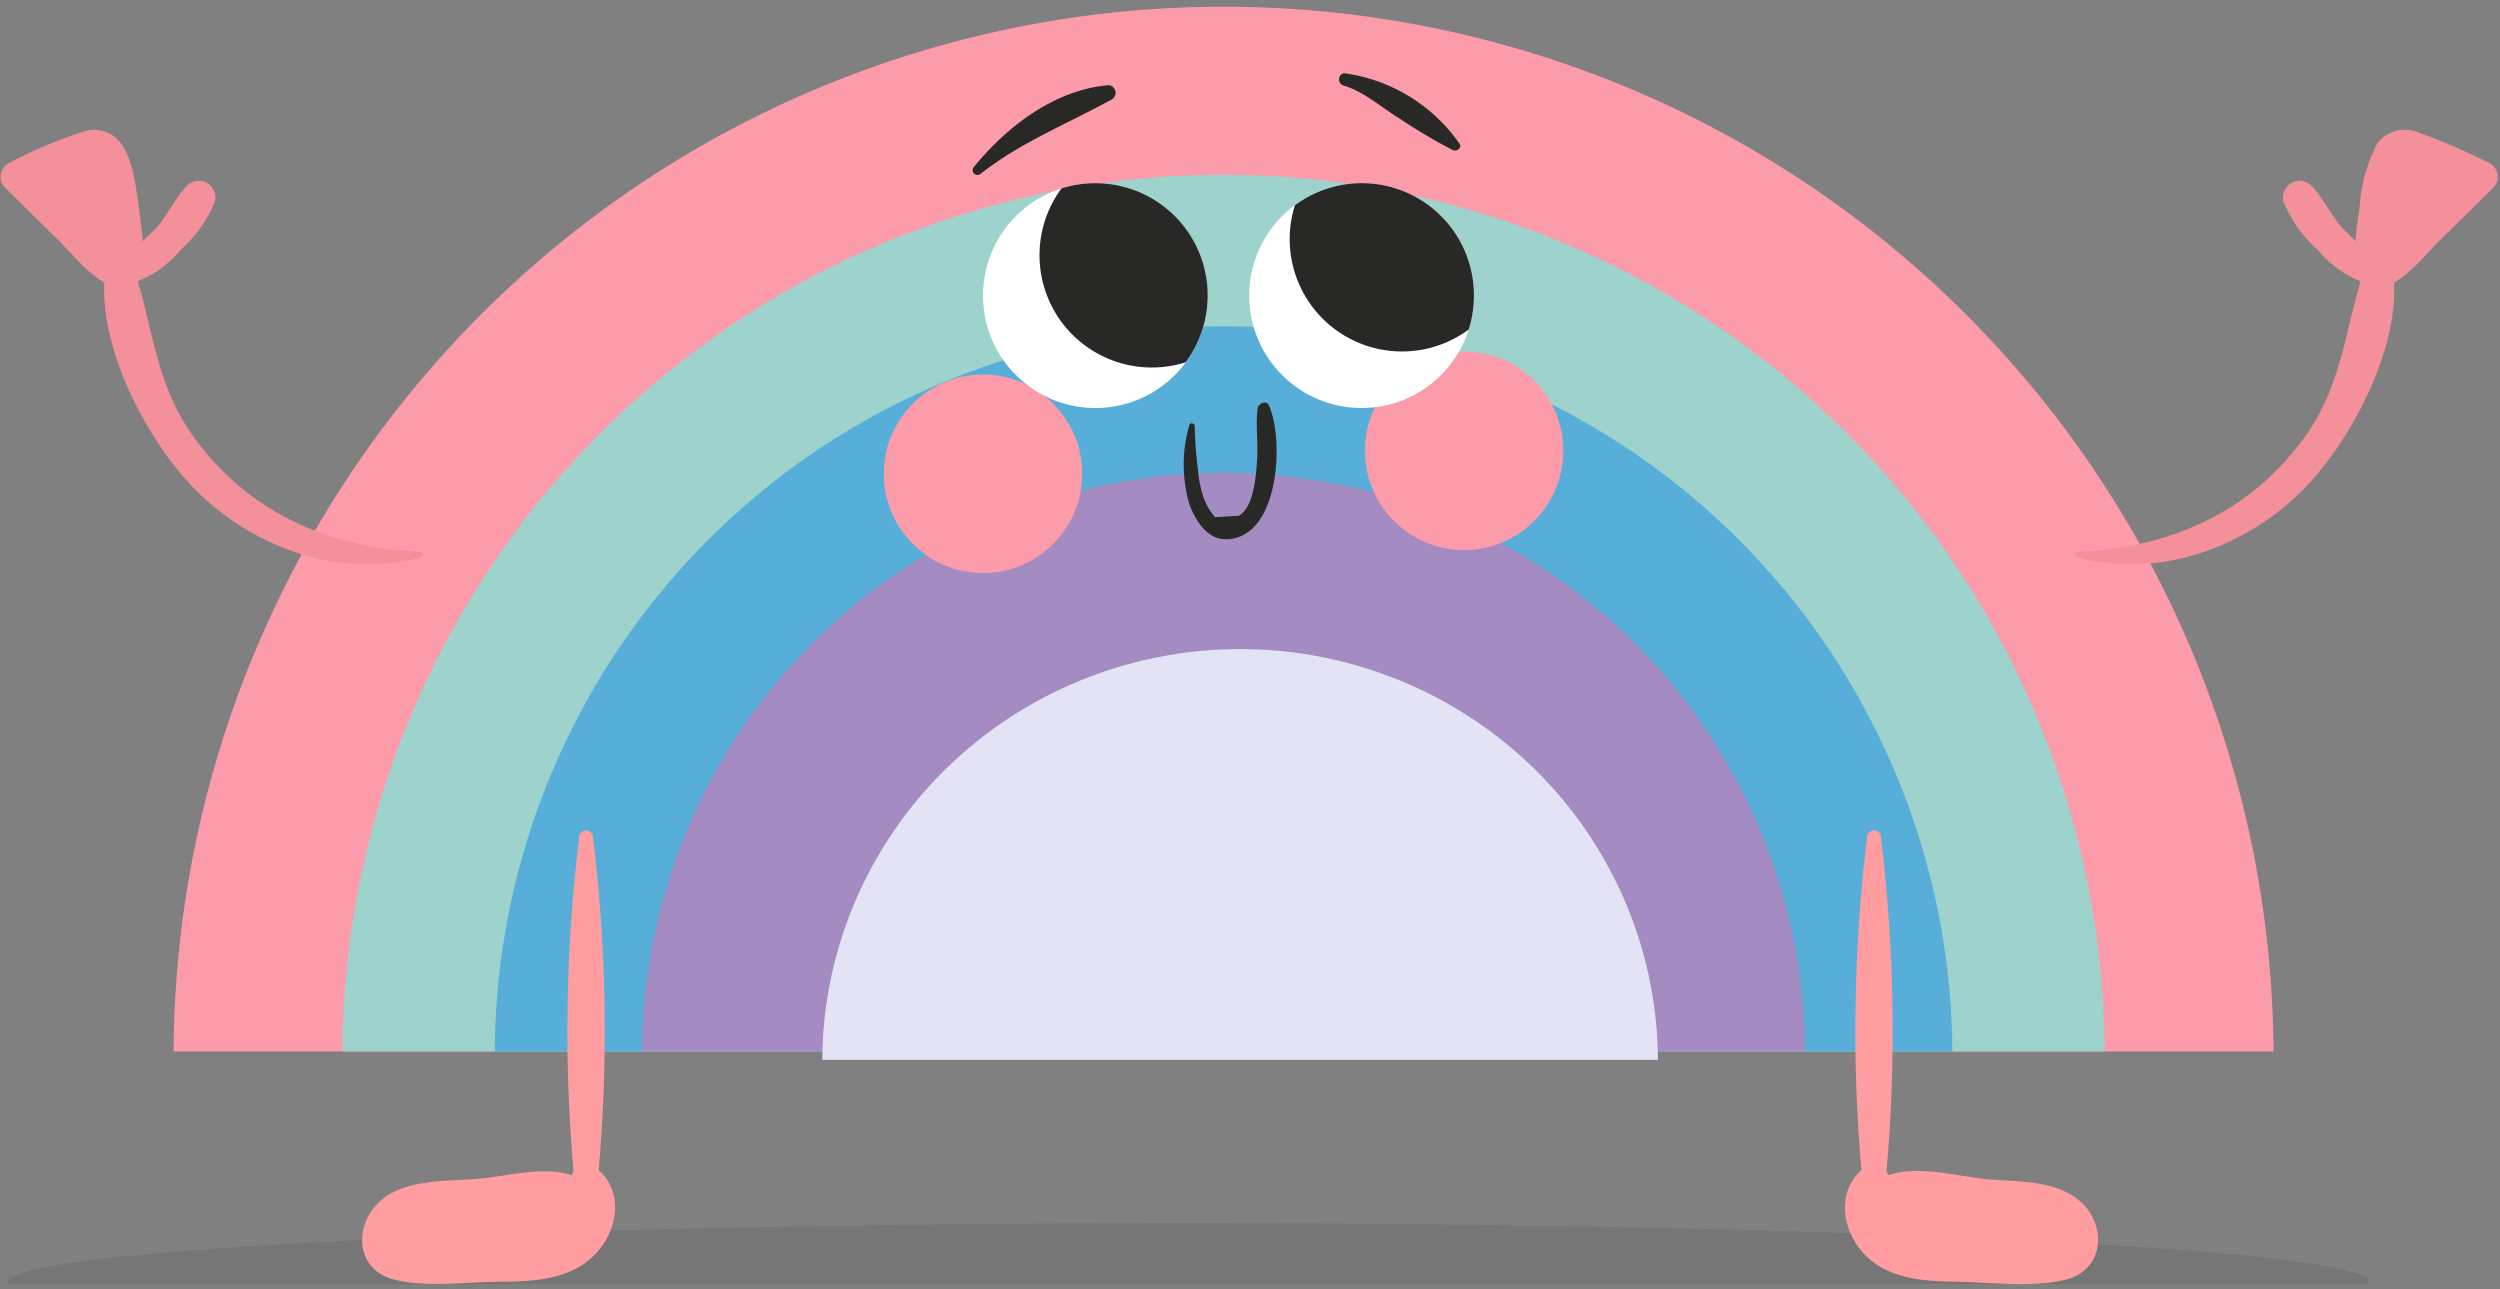
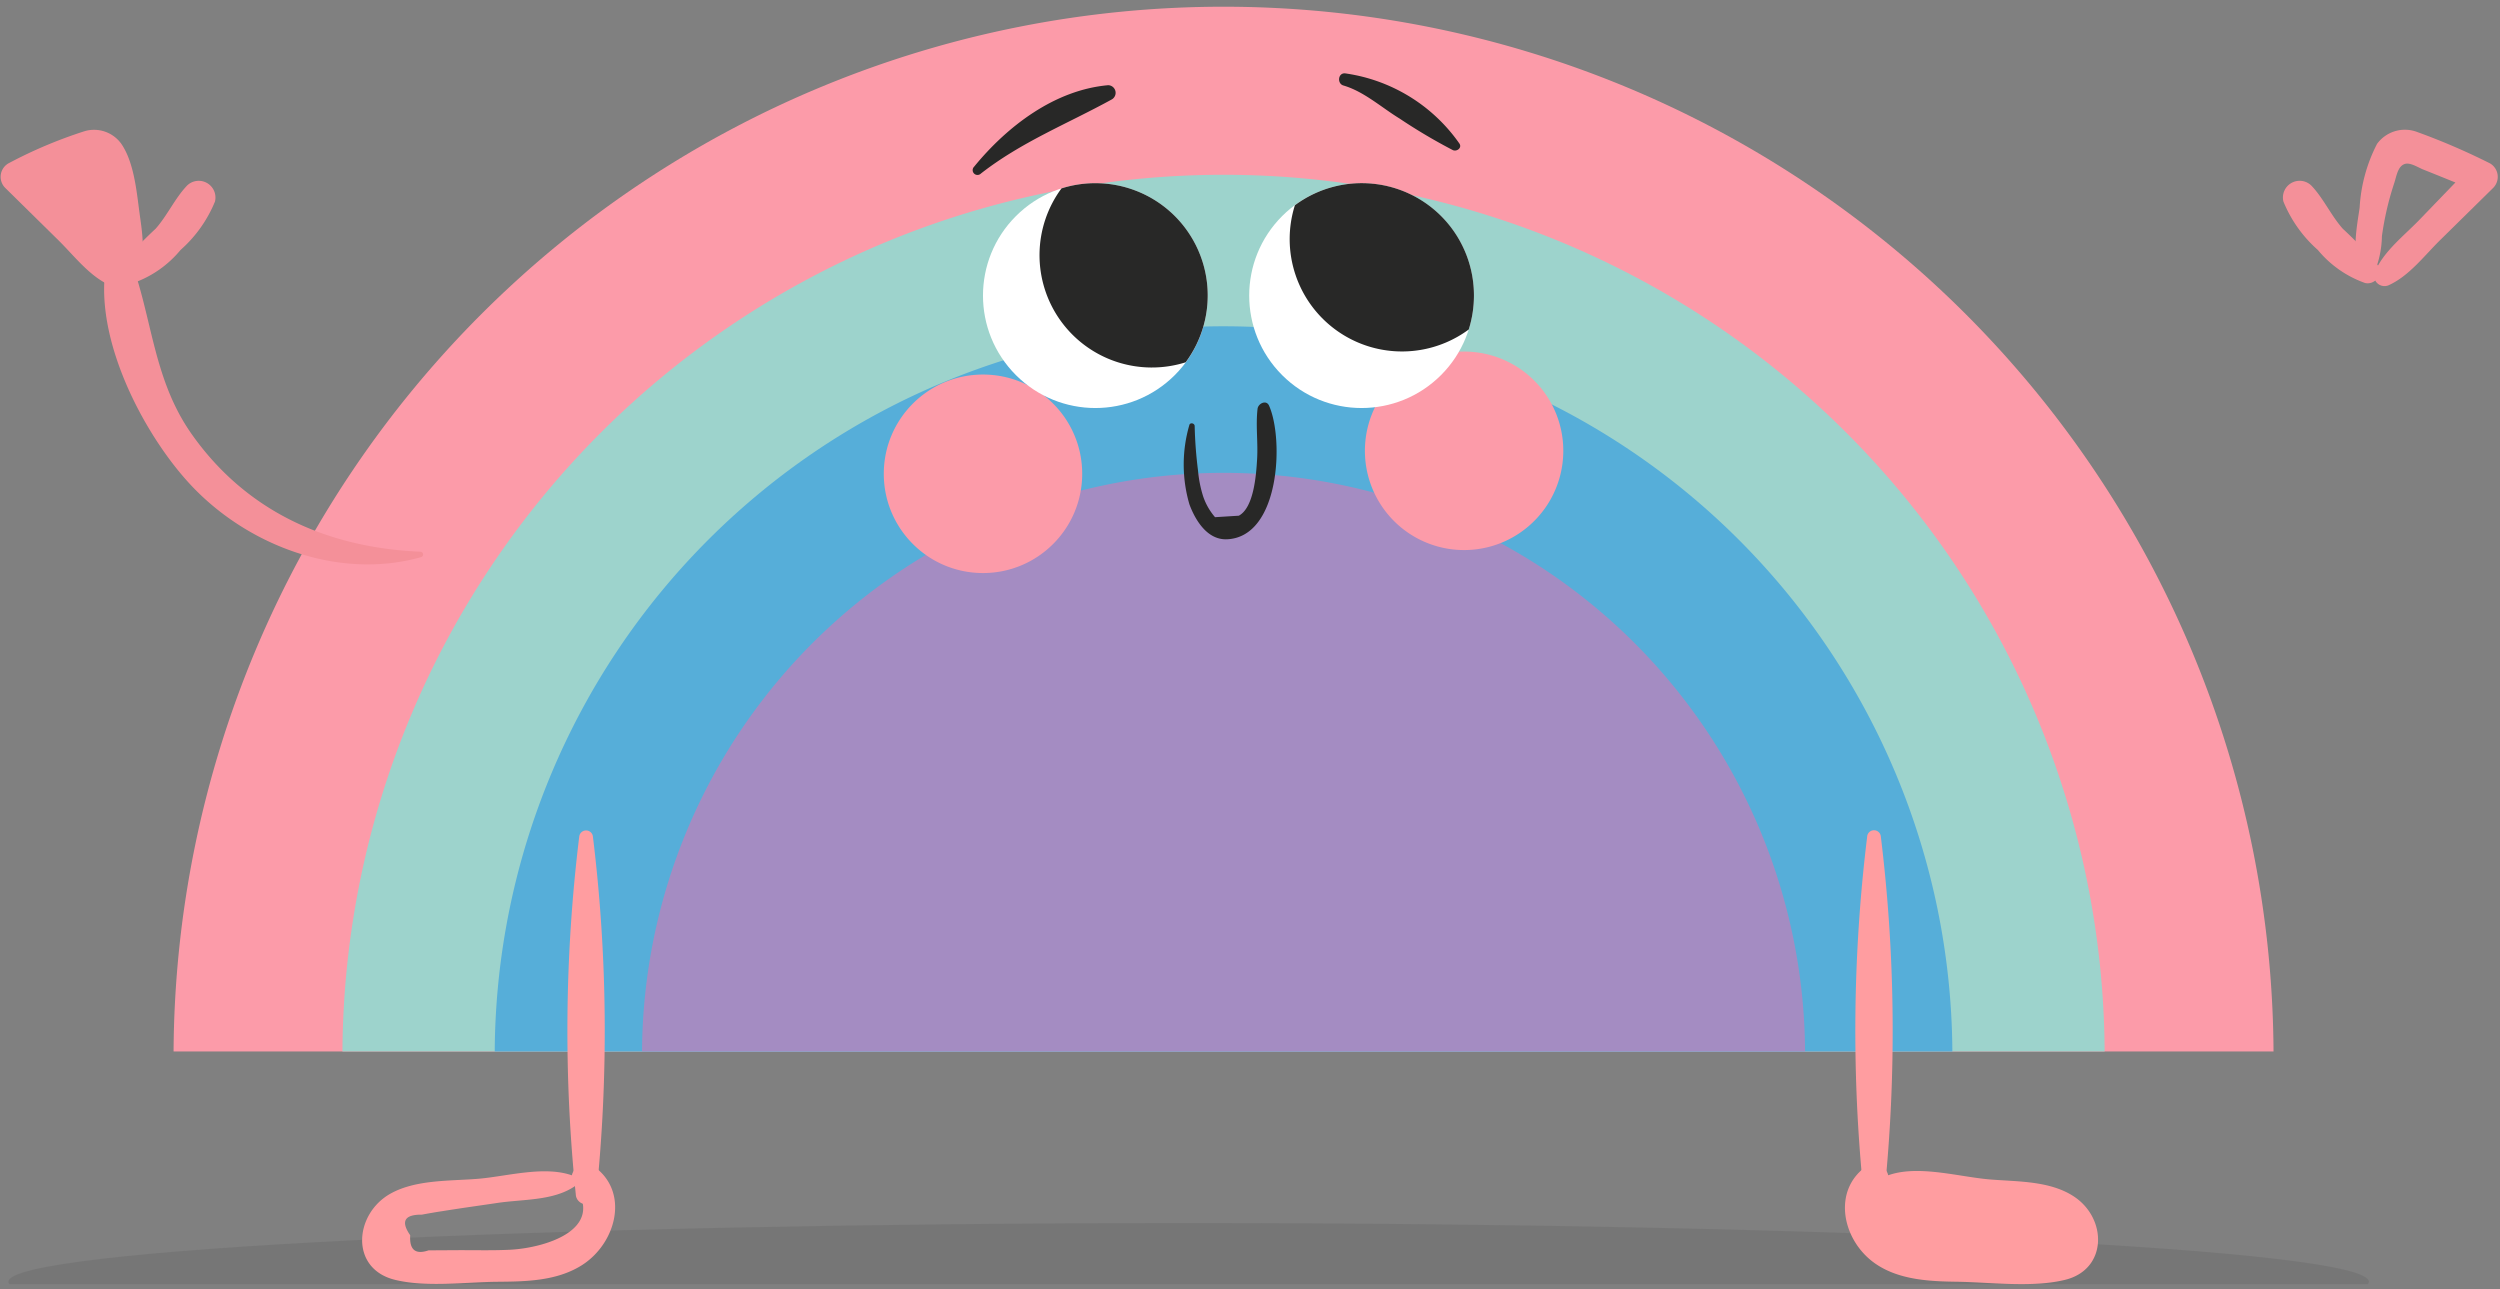
<svg xmlns="http://www.w3.org/2000/svg" width="256" height="132" fill="none" viewBox="0 0 256 132">
  <rect x="0" y="0" width="256" height="132" fill="#808080" stroke="none" />
  <g clip-path="url(#a)">
    <path fill="#222" d="M242.572 131.248c0 3.318-54.109 6.008-120.855 6.008-66.745 0-120.854-2.69-120.854-6.008s54.109-6.008 120.854-6.008 120.855 2.69 120.855 6.008" opacity=".1" />
    <path fill="#fc9ba9" d="M232.809 107.669a107.6 107.6 0 0 0-31.697-75.681 107.5 107.5 0 0 0-75.821-31.3 107.5 107.5 0 0 0-75.82 31.299 107.6 107.6 0 0 0-31.697 75.681z" />
    <path fill="#9dd3cc" d="M215.515 107.67a90.28 90.28 0 0 0-26.6-63.508 90.2 90.2 0 0 0-63.624-26.264 90.2 90.2 0 0 0-63.624 26.264 90.3 90.3 0 0 0-26.6 63.508z" />
    <path fill="#56aed9" d="M199.922 107.669a74.68 74.68 0 0 0-22.002-52.532 74.62 74.62 0 0 0-52.629-21.725 74.6 74.6 0 0 0-52.628 21.725A74.68 74.68 0 0 0 50.66 107.67z" />
    <path fill="#a48cc2" d="M184.839 107.67a59.6 59.6 0 0 0-17.556-41.916 59.54 59.54 0 0 0-41.992-17.334 59.53 59.53 0 0 0-41.992 17.334 59.6 59.6 0 0 0-17.555 41.916z" />
-     <path fill="#e4e3f5" d="M169.774 108.522c-.062-11.175-4.597-21.871-12.614-29.752-8.018-7.88-18.866-12.303-30.173-12.303-11.308 0-22.155 4.423-30.173 12.304-8.017 7.88-12.552 18.576-12.614 29.751z" />
    <path fill="#282827" d="M100.443 17.772c4.164-3.248 8.87-5.095 13.429-7.605a.781.781 0 0 0-.391-1.443c-5.486.483-10.347 4.207-13.735 8.35a.493.493 0 0 0 .697.698m37.123-9.017c2.101.609 3.914 2.266 5.761 3.39a57 57 0 0 0 5.439 3.224c.404.19.978-.228.674-.674a17.22 17.22 0 0 0-11.705-7.184c-.728-.055-.838 1.05-.169 1.244m-15.785 34.796a14.5 14.5 0 0 0 .018 8.102c.615 1.651 1.845 3.655 3.845 3.57 5.429-.233 5.835-10.236 4.31-13.68-.285-.645-1.118-.221-1.18.32-.198 1.725.058 3.43-.046 5.16-.091 1.494-.307 4.946-1.871 5.785l-2.436.152a6.4 6.4 0 0 1-1.2-2.076 12.2 12.2 0 0 1-.543-2.696 44 44 0 0 1-.344-4.562c-.008-.305-.49-.398-.553-.075" />
    <path fill="#fc9ba9" d="M100.659 58.68c5.61 0 10.158-4.55 10.158-10.163s-4.548-10.163-10.158-10.163S90.5 42.905 90.5 48.518s4.55 10.162 10.16 10.162m59.422-12.517a10.17 10.17 0 0 1-6.271 9.389 10.15 10.15 0 0 1-11.07-2.203 10.17 10.17 0 0 1-2.202-11.075A10.16 10.16 0 0 1 149.924 36a10.156 10.156 0 0 1 10.158 10.163" />
    <path fill="#fff" d="M120.301 38.41c4.494-4.496 4.494-11.785 0-16.28s-11.779-4.496-16.272 0c-4.494 4.495-4.494 11.784 0 16.28 4.493 4.495 11.779 4.495 16.272 0" />
    <path fill="#282827" d="M112.165 18.758a11.5 11.5 0 0 0-3.469.535 11.51 11.51 0 0 0-.107 13.524 11.5 11.5 0 0 0 12.823 4.282 11.497 11.497 0 0 0-9.247-18.34" />
    <path fill="#fff" d="M147.561 38.41c4.494-4.496 4.494-11.785 0-16.28s-11.779-4.496-16.273 0c-4.493 4.495-4.493 11.784 0 16.28 4.494 4.495 11.78 4.495 16.273 0" />
    <path fill="#282827" d="M150.931 30.27c0 1.177-.18 2.348-.534 3.47a11.5 11.5 0 0 1-17.742-5.612 11.5 11.5 0 0 1-.057-7.11 11.488 11.488 0 0 1 18.333 9.252" />
    <path fill="#ff9da0" d="M59.31 85.696a163.8 163.8 0 0 0-.351 36.595 1.056 1.056 0 0 0 2.111 0 163.8 163.8 0 0 0-.352-36.595.705.705 0 0 0-1.407 0" />
-     <path fill="#ff9da0" d="m59.38 120.877-14.417 1.676a9.4 9.4 0 0 0-5.1 1.633c-1.386 1.167-1.864 3.588-.467 4.743.913.584 2 .836 3.077.713l8.483-.02c2.852-.006 5.917-.079 8.221-1.761 2.304-1.683 3.112-5.626.8-7.299" />
    <path fill="#ff9da0" d="M59.45 120.755c-2.922-1.652-7.229-.32-10.482-.048-2.852.238-6.398.063-9.002 1.533-3.688 2.081-4.155 7.666.463 8.81 3.21.795 7.25.23 10.526.203 2.9-.023 5.995-.077 8.545-1.644 3.617-2.224 5.067-7.642 1.188-10.262-1.132-.765-2.754.786-1.925 1.926 3.398 4.679-3.077 6.538-6.575 6.703-1.818.085-3.654.031-5.474.042l-2.828.017q-2.02.692-1.88-1.545-1.485-2.135 1.197-2.111 1.078-.203 2.162-.368c1.849-.299 3.706-.553 5.558-.829 2.884-.431 6.346-.166 8.556-2.206a.14.14 0 0 0-.028-.221m131.744-35.059a163.7 163.7 0 0 0-.352 36.595 1.06 1.06 0 0 0 1.055 1.017 1.054 1.054 0 0 0 1.056-1.017 163.8 163.8 0 0 0-.352-36.595.707.707 0 0 0-.704-.678.703.703 0 0 0-.703.678" />
    <path fill="#ff9da0" d="m192.533 120.877 14.417 1.676a9.4 9.4 0 0 1 5.099 1.633c1.387 1.167 1.865 3.588.468 4.743-.913.584-2 .836-3.077.713l-8.483-.02c-2.852-.006-5.917-.079-8.221-1.761-2.304-1.683-3.112-5.626-.801-7.299" />
    <path fill="#ff9da0" d="M192.433 120.976c2.07 1.91 5.054 1.683 7.763 2.087 2.117.316 4.239.607 6.352.948q1.085.165 2.162.369 2.682-.026 1.196 2.11.142 2.236-1.88 1.545l-2.827-.017c-1.619-.01-3.239-.001-4.858-.034-3.512-.073-10.804-1.737-7.191-6.711.828-1.139-.793-2.691-1.925-1.926-3.635 2.455-2.629 7.551.671 9.95 2.405 1.749 5.587 1.916 8.445 1.953 3.456.045 7.768.637 11.143-.2 4.315-1.07 4.309-6.25.909-8.513-2.471-1.645-5.811-1.527-8.647-1.763-3.471-.29-8.169-1.779-11.284-.019a.2.2 0 0 0-.046.044.14.14 0 0 0-.016.123q.01.03.033.054" />
-     <path fill="#f49099" d="M212.709 57.048c8.443 2.39 17.887-1.176 23.747-7.554 5.175-5.633 10.757-16.697 7.983-24.386-.183-.509-1.011-.767-1.286-.168-2.95 6.419-2.638 13.373-6.944 19.51-5.576 7.948-13.92 11.647-23.425 12.045a.282.282 0 0 0-.075.553" />
    <path fill="#f49099" d="M243.534 27.22a43 43 0 0 0-3.633-3.798c-1.219-1.375-1.98-3.13-3.238-4.438a1.715 1.715 0 0 0-2.04-.238 1.71 1.71 0 0 0-.801 1.892 13.3 13.3 0 0 0 3.53 4.963 11.03 11.03 0 0 0 4.831 3.378c.946.234 1.971-.858 1.351-1.758" />
-     <path fill="#f49099" d="M242.472 27.835a31.4 31.4 0 0 1 1.835-11.281c.138-.545.45-1.03.889-1.381a2.72 2.72 0 0 1 2.453.19l6.544 2.745-10.046 10.149" />
    <path fill="#f49099" d="M243.019 28.156a10 10 0 0 0 .888-3.968 30.4 30.4 0 0 1 1.255-5.413c.243-.733.36-1.736 1.075-1.981.564-.193 1.384.36 1.904.567 1.881.747 3.754 1.517 5.631 2.276l-.699-2.65-5.311 5.508c-1.556 1.613-3.592 3.17-4.526 5.229a1.06 1.06 0 0 0 .183 1.261 1.07 1.07 0 0 0 1.261.184c2.049-.955 3.583-3.001 5.181-4.574l5.453-5.366a1.6 1.6 0 0 0-.321-2.49 68 68 0 0 0-7.511-3.236 3.53 3.53 0 0 0-4.073 1.232 16.2 16.2 0 0 0-1.783 6.537c-.319 2.202-.887 4.893.299 6.884a.64.64 0 0 0 1.094 0M43.052 56.495c-9.523-.4-17.828-4.105-23.425-12.044-4.326-6.139-3.992-13.088-6.943-19.511-.276-.6-1.102-.344-1.287.168-2.768 7.673 2.82 18.77 7.983 24.386 5.864 6.38 15.3 9.945 23.747 7.554a.282.282 0 0 0 .106-.48.28.28 0 0 0-.18-.073" />
    <path fill="#f49099" d="M13.653 28.98a11.04 11.04 0 0 0 4.831-3.379 13.4 13.4 0 0 0 3.53-4.963 1.713 1.713 0 0 0-2.84-1.654c-1.258 1.307-2.02 3.063-3.238 4.438a43 43 0 0 0-3.634 3.799c-.62.9.4 1.994 1.351 1.758" />
    <path fill="#f49099" d="M13.365 27.835a31.4 31.4 0 0 0-1.836-11.281 2.58 2.58 0 0 0-.889-1.381 2.72 2.72 0 0 0-2.452.19l-6.545 2.745L11.69 28.257" />
    <path fill="#f49099" d="M13.911 28.155c1.114-1.87.645-4.333.367-6.407-.295-2.2-.56-5.123-1.85-7.013a3.43 3.43 0 0 0-3.754-1.305 47 47 0 0 0-7.83 3.309 1.596 1.596 0 0 0-.321 2.49l5.452 5.366c1.598 1.572 3.132 3.62 5.181 4.574a1.066 1.066 0 0 0 1.444-1.445c-.934-2.059-2.97-3.616-4.525-5.23l-5.311-5.507-.7 2.65 5.162-2.086c.523-.212 1.448-.868 2.024-.795 1.074.135 1.092 1.027 1.424 2.018a30 30 0 0 1 1.149 4.637 13.2 13.2 0 0 0 .995 4.744.64.64 0 0 0 1.093 0" />
  </g>
  <defs>
    <clipPath id="a">
      <path fill="#fff" d="M.065.689h255.706v130.806H.065z" />
    </clipPath>
  </defs>
</svg>